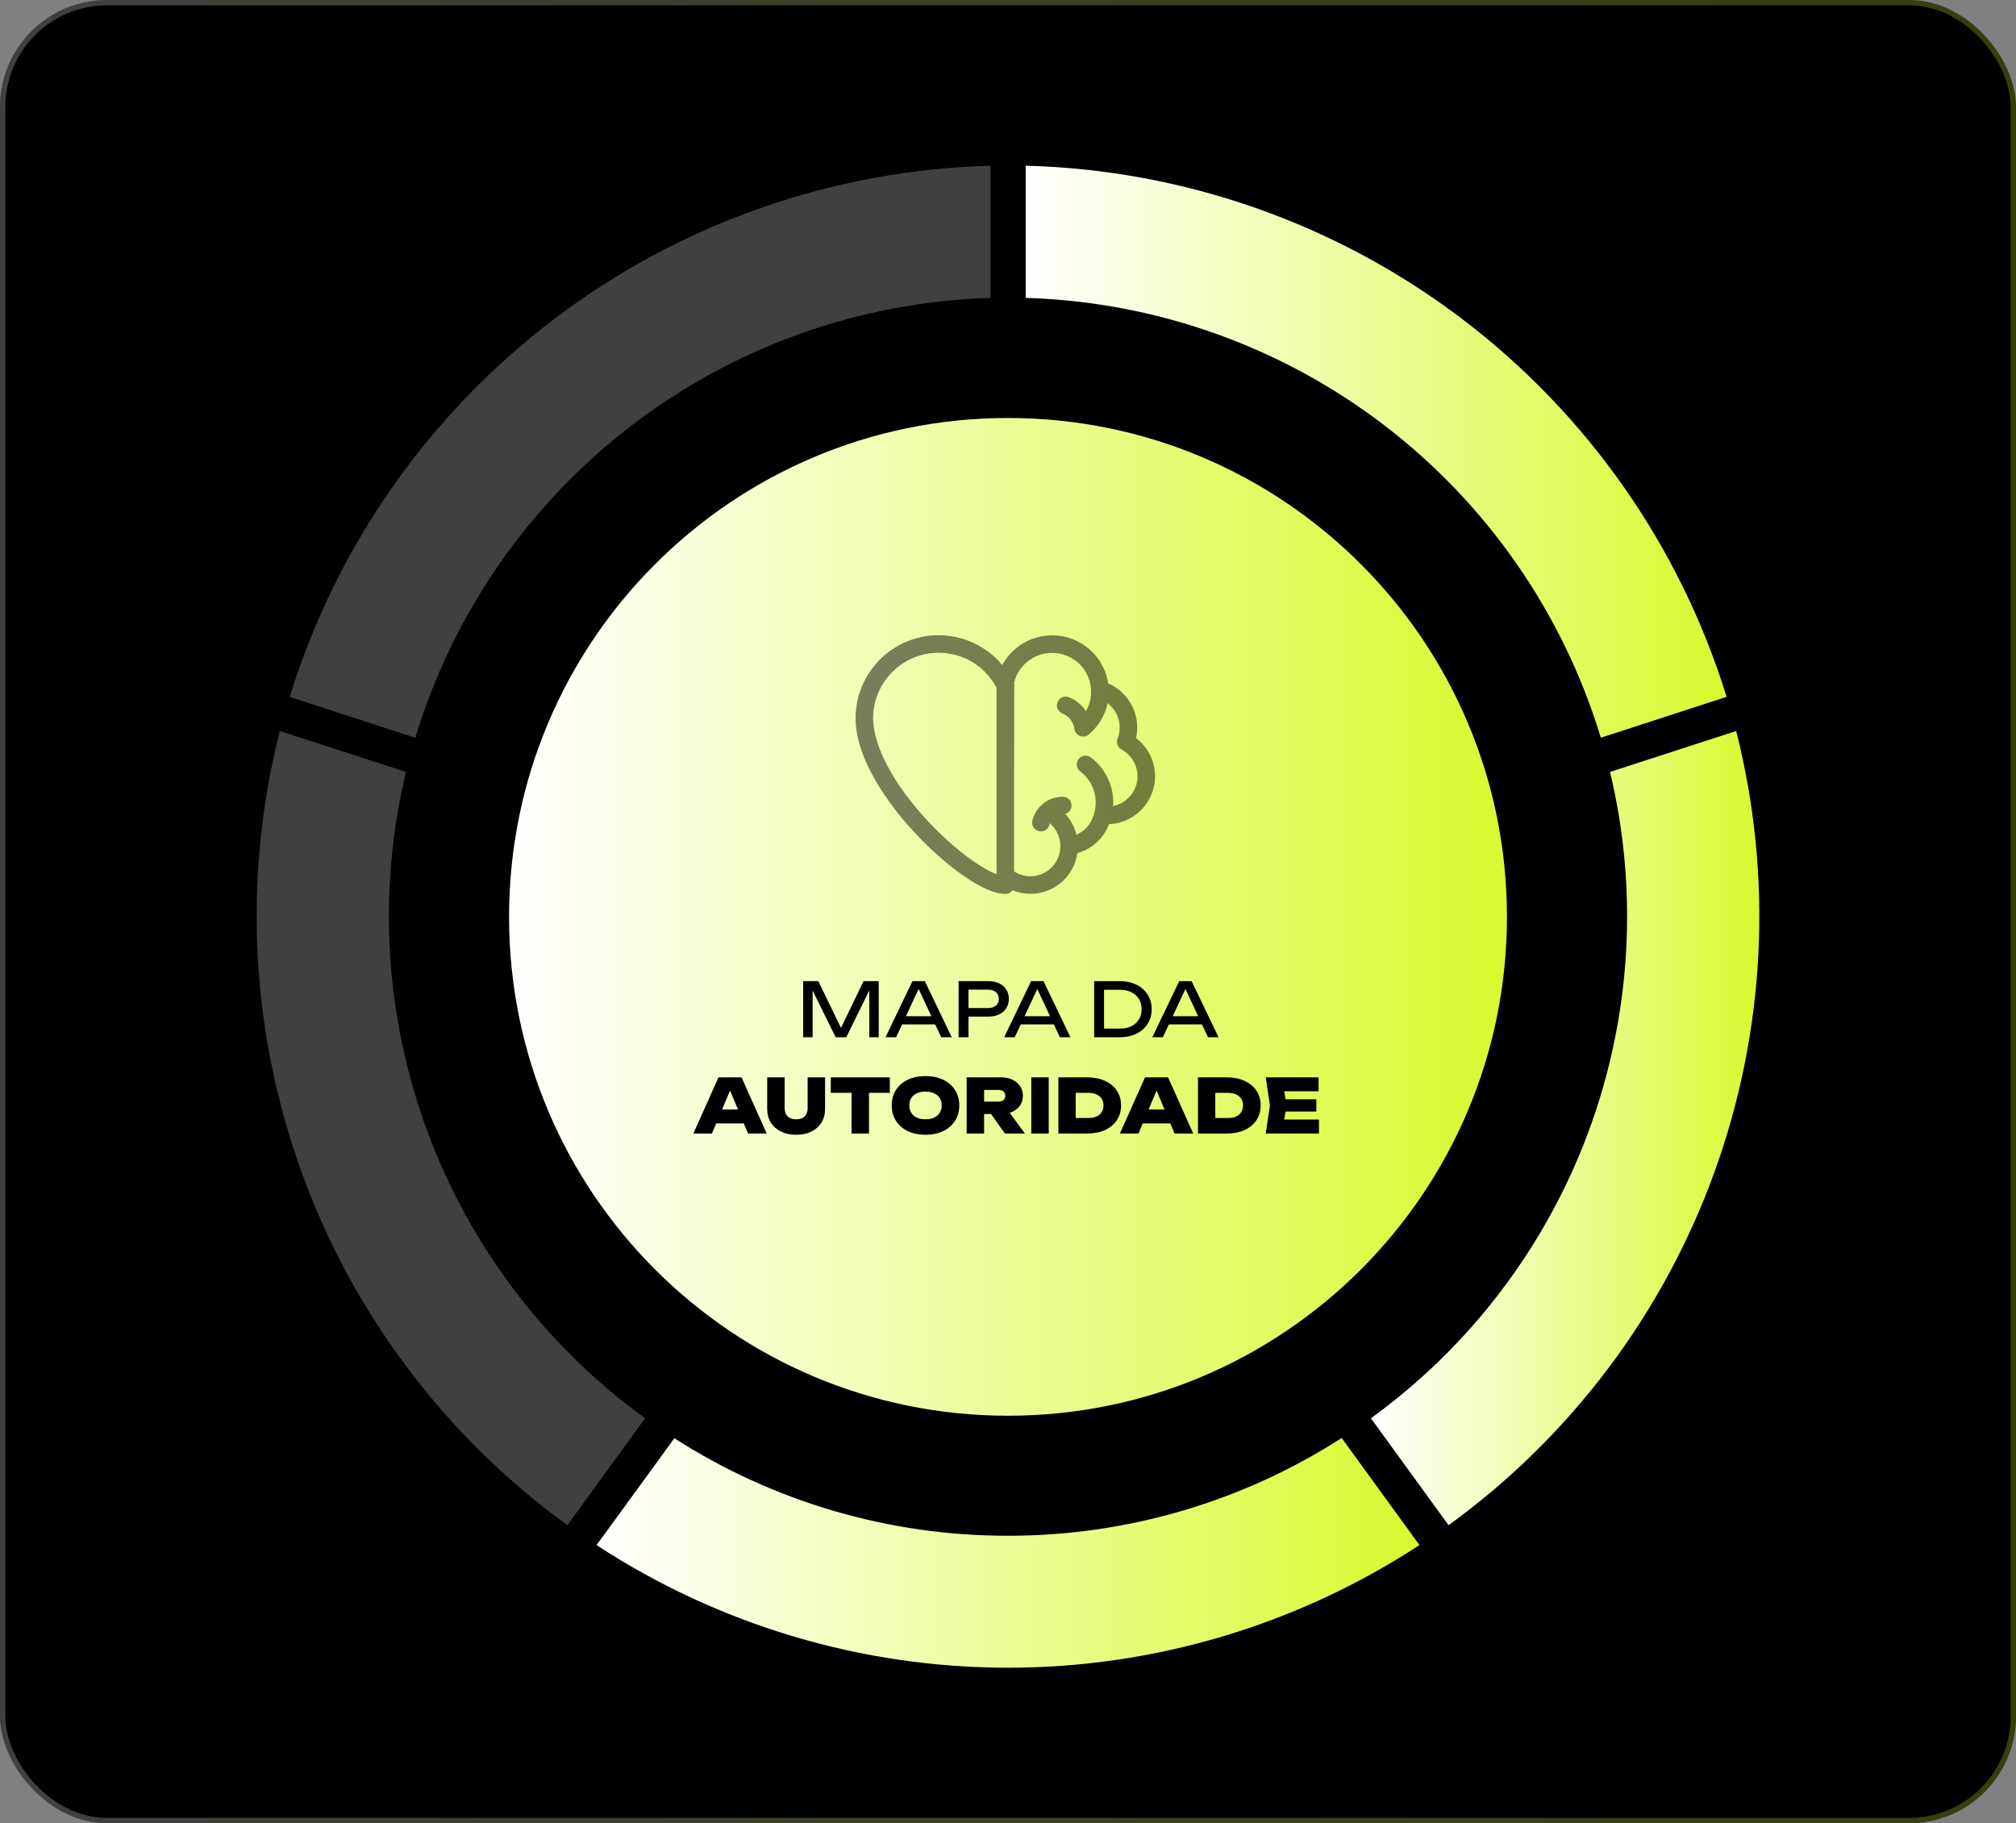
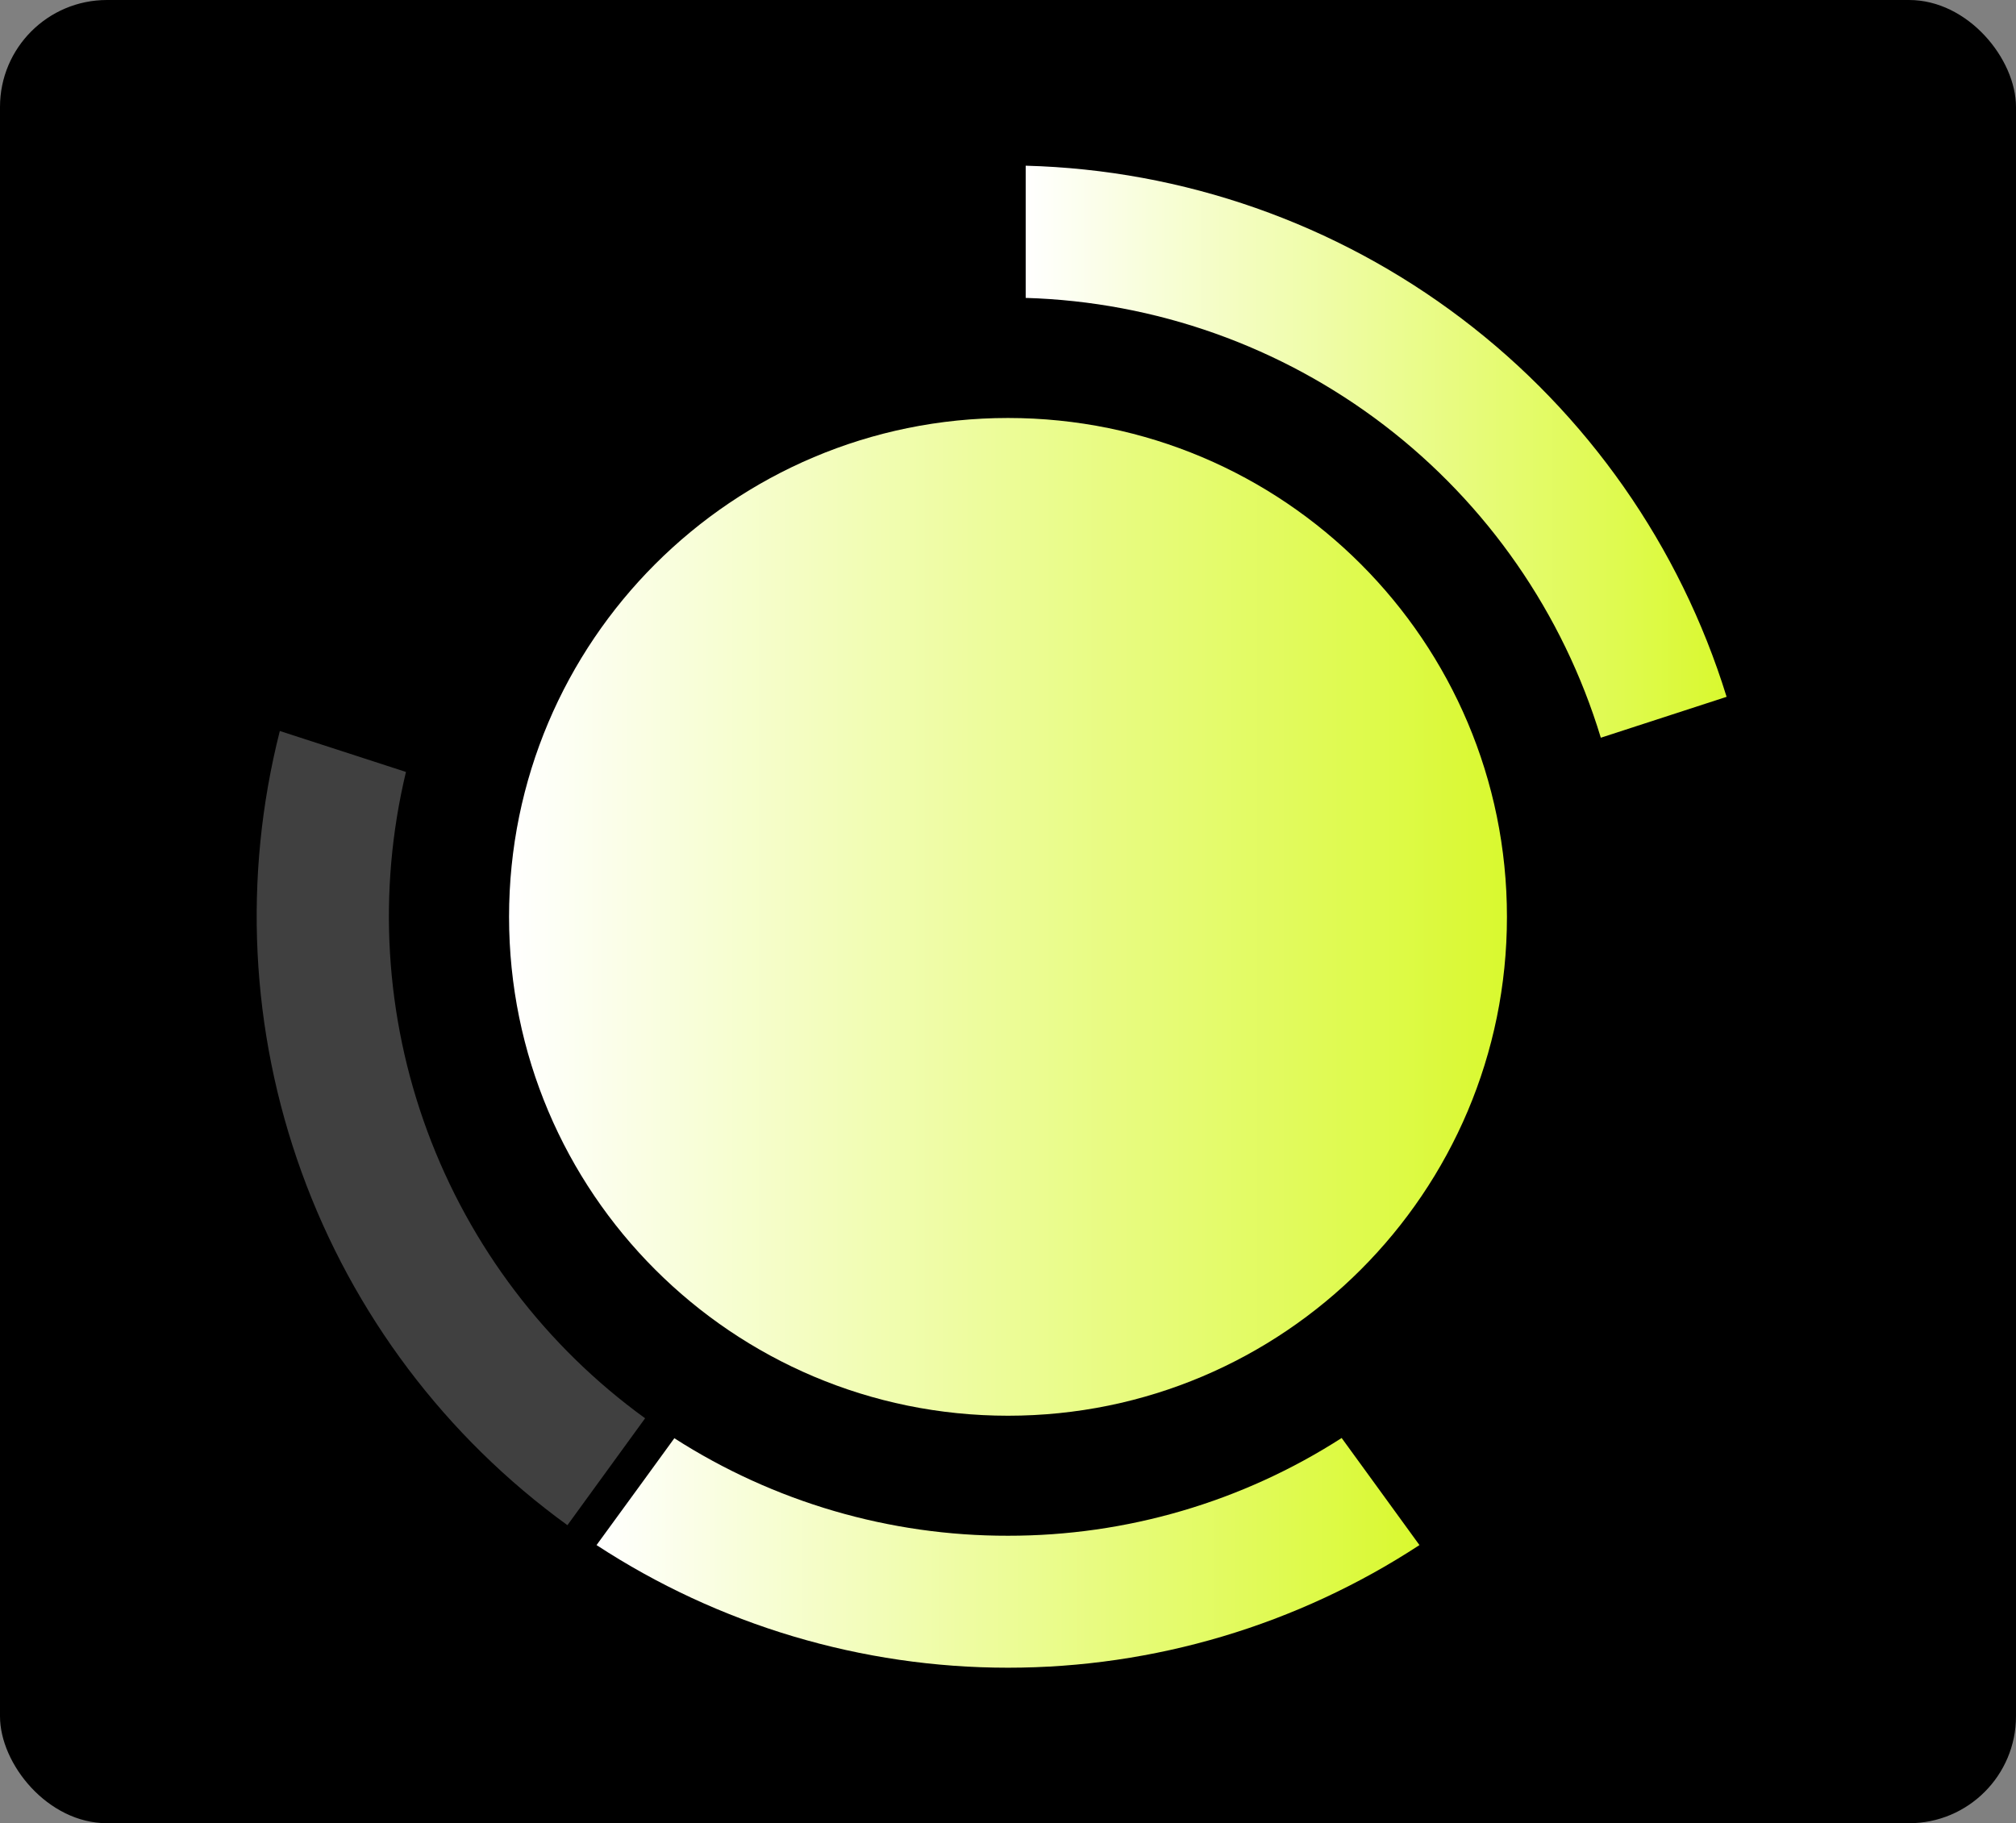
<svg xmlns="http://www.w3.org/2000/svg" width="377" height="341" viewBox="0 0 377 341" fill="none">
  <rect x="0" y="0" width="377" height="341" fill="#808080" stroke="none" />
  <rect width="377" height="341" rx="20" fill="black" />
-   <rect x="0.5" y="0.5" width="376" height="340" rx="19.5" stroke="url(#paint0_linear_2005_280)" stroke-opacity="0.25" />
  <g clip-path="url(#clip0_2005_280)">
    <path d="M188.5 264.786C240.031 264.786 281.805 223.012 281.805 171.481C281.805 119.95 240.031 78.176 188.5 78.176C136.969 78.176 95.195 119.95 95.195 171.481C95.195 223.012 136.969 264.786 188.5 264.786Z" fill="url(#paint1_linear_2005_280)" />
-     <path d="M164.324 183.5V194H162.56V184.06L163.134 184.088L158.248 194H156.274L151.388 184.102L151.962 184.074V194H150.198V183.5H153.026L157.73 193.202H156.806L161.496 183.5H164.324ZM168.073 191.592V190.066H175.409V191.592H168.073ZM172.945 183.5L177.985 194H176.011L171.433 184.2H172.147L167.569 194H165.595L170.635 183.5H172.945ZM184.823 183.5C185.607 183.5 186.283 183.64 186.853 183.92C187.431 184.2 187.875 184.592 188.183 185.096C188.5 185.591 188.659 186.165 188.659 186.818C188.659 187.471 188.5 188.05 188.183 188.554C187.875 189.049 187.431 189.436 186.853 189.716C186.283 189.996 185.607 190.136 184.823 190.136H180.105V188.54H184.753C185.387 188.54 185.882 188.386 186.237 188.078C186.601 187.77 186.783 187.35 186.783 186.818C186.783 186.286 186.601 185.866 186.237 185.558C185.882 185.25 185.387 185.096 184.753 185.096H180.287L181.113 184.172V194H179.265V183.5H184.823ZM190.262 191.592V190.066H197.598V191.592H190.262ZM195.134 183.5L200.174 194H198.2L193.622 184.2H194.336L189.758 194H187.784L192.824 183.5H195.134ZM209.358 183.5C210.553 183.5 211.598 183.719 212.494 184.158C213.4 184.597 214.104 185.213 214.608 186.006C215.112 186.79 215.364 187.705 215.364 188.75C215.364 189.795 215.112 190.715 214.608 191.508C214.104 192.292 213.4 192.903 212.494 193.342C211.598 193.781 210.553 194 209.358 194H204.612V183.5H209.358ZM206.46 193.356L205.438 192.376H209.484C210.287 192.376 210.987 192.227 211.584 191.928C212.191 191.62 212.658 191.195 212.984 190.654C213.32 190.103 213.488 189.469 213.488 188.75C213.488 188.022 213.32 187.387 212.984 186.846C212.658 186.305 212.191 185.885 211.584 185.586C210.987 185.278 210.287 185.124 209.484 185.124H205.438L206.46 184.144V193.356ZM217.962 191.592V190.066H225.298V191.592H217.962ZM222.834 183.5L227.874 194H225.9L221.322 184.2H222.036L217.458 194H215.484L220.524 183.5H222.834ZM132.861 210.11V207.506H140.057V210.11H132.861ZM138.671 201.5L143.375 212H139.889L136.081 202.914H136.963L133.141 212H129.669L134.359 201.5H138.671ZM146.731 207.24C146.731 207.679 146.81 208.052 146.969 208.36C147.128 208.668 147.366 208.911 147.683 209.088C148 209.256 148.397 209.34 148.873 209.34C149.368 209.34 149.774 209.256 150.091 209.088C150.408 208.92 150.642 208.682 150.791 208.374C150.95 208.057 151.029 207.679 151.029 207.24V201.5H154.291V207.422C154.291 208.383 154.067 209.228 153.619 209.956C153.171 210.675 152.541 211.235 151.729 211.636C150.917 212.037 149.965 212.238 148.873 212.238C147.8 212.238 146.857 212.037 146.045 211.636C145.233 211.235 144.598 210.675 144.141 209.956C143.693 209.228 143.469 208.383 143.469 207.422V201.5H146.731V207.24ZM159.244 202.914H162.506V212H159.244V202.914ZM155.352 201.5H166.398V204.398H155.352V201.5ZM173.073 212.238C171.813 212.238 170.707 212.009 169.755 211.552C168.812 211.095 168.075 210.455 167.543 209.634C167.02 208.813 166.759 207.851 166.759 206.75C166.759 205.649 167.02 204.687 167.543 203.866C168.075 203.045 168.812 202.405 169.755 201.948C170.707 201.491 171.813 201.262 173.073 201.262C174.333 201.262 175.434 201.491 176.377 201.948C177.329 202.405 178.066 203.045 178.589 203.866C179.121 204.687 179.387 205.649 179.387 206.75C179.387 207.851 179.121 208.813 178.589 209.634C178.066 210.455 177.329 211.095 176.377 211.552C175.434 212.009 174.333 212.238 173.073 212.238ZM173.073 209.34C173.698 209.34 174.235 209.237 174.683 209.032C175.14 208.817 175.49 208.519 175.733 208.136C175.976 207.744 176.097 207.282 176.097 206.75C176.097 206.218 175.976 205.761 175.733 205.378C175.49 204.986 175.14 204.687 174.683 204.482C174.235 204.267 173.698 204.16 173.073 204.16C172.448 204.16 171.906 204.267 171.449 204.482C171.001 204.687 170.656 204.986 170.413 205.378C170.17 205.761 170.049 206.218 170.049 206.75C170.049 207.282 170.17 207.744 170.413 208.136C170.656 208.519 171.001 208.817 171.449 209.032C171.906 209.237 172.448 209.34 173.073 209.34ZM183.023 206.036H186.691C187.102 206.036 187.419 205.943 187.643 205.756C187.877 205.569 187.993 205.299 187.993 204.944C187.993 204.589 187.877 204.319 187.643 204.132C187.419 203.945 187.102 203.852 186.691 203.852H182.561L184.031 202.34V212H180.769V201.5H187.181C187.993 201.5 188.707 201.645 189.323 201.934C189.939 202.223 190.42 202.625 190.765 203.138C191.111 203.651 191.283 204.253 191.283 204.944C191.283 205.616 191.111 206.213 190.765 206.736C190.42 207.249 189.939 207.651 189.323 207.94C188.707 208.22 187.993 208.36 187.181 208.36H183.023V206.036ZM184.423 207.086H188.049L191.661 212H187.923L184.423 207.086ZM192.855 201.5H196.117V212H192.855V201.5ZM203.331 201.5C204.591 201.5 205.693 201.719 206.635 202.158C207.587 202.587 208.325 203.194 208.847 203.978C209.379 204.762 209.645 205.686 209.645 206.75C209.645 207.805 209.379 208.729 208.847 209.522C208.325 210.306 207.587 210.917 206.635 211.356C205.693 211.785 204.591 212 203.331 212H197.927V201.5H203.331ZM201.161 210.586L199.663 209.102H203.583C204.153 209.102 204.643 209.009 205.053 208.822C205.473 208.626 205.795 208.351 206.019 207.996C206.243 207.641 206.355 207.226 206.355 206.75C206.355 206.265 206.243 205.849 206.019 205.504C205.795 205.149 205.473 204.879 205.053 204.692C204.643 204.496 204.153 204.398 203.583 204.398H199.663L201.161 202.914V210.586ZM212.623 210.11V207.506H219.819V210.11H212.623ZM218.433 201.5L223.137 212H219.651L215.843 202.914H216.725L212.903 212H209.431L214.121 201.5H218.433ZM229.431 201.5C230.691 201.5 231.792 201.719 232.735 202.158C233.687 202.587 234.424 203.194 234.947 203.978C235.479 204.762 235.745 205.686 235.745 206.75C235.745 207.805 235.479 208.729 234.947 209.522C234.424 210.306 233.687 210.917 232.735 211.356C231.792 211.785 230.691 212 229.431 212H224.027V201.5H229.431ZM227.261 210.586L225.763 209.102H229.683C230.252 209.102 230.742 209.009 231.153 208.822C231.573 208.626 231.895 208.351 232.119 207.996C232.343 207.641 232.455 207.226 232.455 206.75C232.455 206.265 232.343 205.849 232.119 205.504C231.895 205.149 231.573 204.879 231.153 204.692C230.742 204.496 230.252 204.398 229.683 204.398H225.763L227.261 202.914V210.586ZM246.158 205.602V207.898H238.36V205.602H246.158ZM240.586 206.75L239.928 210.81L238.654 209.396H246.648V212H236.694L237.478 206.75L236.694 201.5H246.578V204.104H238.654L239.928 202.69L240.586 206.75Z" fill="black" />
-     <path d="M212.445 138.036C212.59 137.39 212.664 136.727 212.664 136.055C212.664 132.454 210.481 129.212 207.236 127.813C206.453 122.693 202.046 118.829 196.75 118.829C192.799 118.829 189.25 121.017 187.426 124.372C186.409 123.156 185.206 122.095 183.854 121.233C181.366 119.645 178.483 118.806 175.519 118.806C166.962 118.806 160 125.767 160 134.324C160 143.022 167.864 152.344 171.245 155.948C174.128 159.021 177.334 161.83 180.273 163.857C183.484 166.072 186.083 167.195 188 167.195C188.526 167.195 189.029 166.934 189.334 166.507C190.395 166.944 191.536 167.172 192.704 167.172C197.161 167.172 200.859 163.865 201.475 159.577C204.188 158.803 206.385 156.786 207.388 154.15C212.168 153.962 216 150.014 216 145.188C216 142.351 214.666 139.717 212.445 138.036ZM186.359 163.524C183.44 162.391 178.463 158.846 173.638 153.702C167.153 146.79 163.281 139.546 163.281 134.324C163.281 127.577 168.771 122.087 175.519 122.087C180.115 122.087 184.236 124.589 186.359 128.641V163.524ZM208.156 150.763C208.172 150.528 208.18 150.292 208.18 150.055C208.18 146.772 206.613 143.634 203.989 141.662C203.264 141.117 202.236 141.263 201.691 141.987C201.147 142.712 201.293 143.74 202.017 144.285C203.821 145.641 204.899 147.798 204.899 150.055C204.899 151.547 204.473 153.09 203.583 154.316C203.227 154.805 202.825 155.191 202.327 155.526C202.252 155.577 201.317 156.138 201.32 156.15C200.959 154.693 200.234 153.334 199.208 152.226C199.884 152.023 200.377 151.397 200.377 150.655C200.377 149.749 199.642 149.014 198.736 149.014C196.036 149.014 193.704 150.847 193.066 153.471C192.852 154.351 193.392 155.238 194.272 155.453C194.402 155.484 194.533 155.499 194.661 155.499C195.4 155.499 196.072 154.996 196.254 154.246C196.28 154.14 196.314 154.038 196.352 153.938C196.421 154.049 196.503 154.155 196.602 154.251C197.624 155.246 198.233 156.615 198.295 158.037C198.287 158.104 198.282 158.172 198.283 158.241L198.284 158.312C198.284 161.388 195.781 163.891 192.704 163.891C191.608 163.891 190.55 163.574 189.641 162.974C189.641 162.974 189.642 127.646 189.664 127.56C190.512 124.351 193.426 122.11 196.75 122.11C198.745 122.11 200.685 122.937 202.061 124.382C204.231 126.66 204.674 130.286 203.075 132.997C202.316 131.852 201.222 130.936 199.91 130.402C199.071 130.06 198.113 130.463 197.772 131.302C197.43 132.141 197.833 133.099 198.672 133.44C199.887 133.935 200.748 135.051 200.918 136.352C201.05 137.355 202.132 137.99 203.082 137.681C203.394 137.579 203.609 137.378 203.847 137.166C205.524 135.67 206.664 133.685 207.127 131.522C208.513 132.577 209.383 134.244 209.383 136.055C209.383 136.775 209.25 137.476 208.989 138.139C208.686 138.91 209.005 139.788 209.735 140.182C211.575 141.179 212.719 143.097 212.719 145.188C212.719 147.939 210.755 150.24 208.156 150.763Z" fill="black" fill-opacity="0.5" />
    <path d="M188.5 287.232C166.382 287.271 144.721 280.939 126.105 268.995L119.726 277.772L111.556 288.979C134.428 303.944 161.168 311.915 188.5 311.915C215.833 311.915 242.572 303.944 265.444 288.979L257.275 277.728L250.895 268.951C232.284 280.911 210.623 287.258 188.5 287.232Z" fill="url(#paint2_linear_2005_280)" />
-     <path d="M185.245 55.717V31.002C155.753 31.771 127.245 41.77 103.732 59.589C80.22 77.409 62.887 102.153 54.173 130.339L65.023 133.876L77.662 137.988C84.712 114.731 98.89 94.277 118.195 79.514C137.499 64.752 160.954 56.427 185.245 55.717Z" fill="white" fill-opacity="0.25" />
    <path d="M106.11 285.258L120.637 265.263C102.056 251.801 87.889 233.128 79.927 211.609C71.966 190.089 70.57 166.692 75.916 144.378L52.329 136.719C45.396 164.017 46.816 192.767 56.404 219.249C65.992 245.731 83.308 268.726 106.11 285.258Z" fill="white" fill-opacity="0.25" />
-     <path d="M256.363 265.263L270.89 285.258C293.692 268.726 311.008 245.731 320.596 219.249C330.184 192.767 331.604 164.017 324.671 136.719L301.084 144.378C306.43 166.692 305.033 190.089 297.072 211.609C289.111 233.128 274.943 251.801 256.363 265.263Z" fill="url(#paint3_linear_2005_280)" />
    <path d="M191.809 55.717C216.093 56.433 239.54 64.759 258.837 79.519C278.135 94.279 292.309 114.727 299.359 137.977L322.881 130.329C314.167 102.142 296.834 77.398 273.322 59.579C249.809 41.759 221.301 31.761 191.809 30.991V55.717Z" fill="url(#paint4_linear_2005_280)" />
  </g>
  <defs>
    <linearGradient id="paint0_linear_2005_280" x1="0" y1="170.5" x2="377" y2="170.5" gradientUnits="userSpaceOnUse">
      <stop stop-color="white" />
      <stop offset="1" stop-color="#D9F92F" />
    </linearGradient>
    <linearGradient id="paint1_linear_2005_280" x1="95.195" y1="171.481" x2="281.805" y2="171.481" gradientUnits="userSpaceOnUse">
      <stop stop-color="white" />
      <stop offset="1" stop-color="#D9F92F" />
    </linearGradient>
    <linearGradient id="paint2_linear_2005_280" x1="111.556" y1="290.433" x2="265.444" y2="290.433" gradientUnits="userSpaceOnUse">
      <stop stop-color="white" />
      <stop offset="1" stop-color="#D9F92F" />
    </linearGradient>
    <linearGradient id="paint3_linear_2005_280" x1="256.363" y1="210.988" x2="329" y2="210.988" gradientUnits="userSpaceOnUse">
      <stop stop-color="white" />
      <stop offset="1" stop-color="#D9F92F" />
    </linearGradient>
    <linearGradient id="paint4_linear_2005_280" x1="191.809" y1="84.484" x2="322.881" y2="84.484" gradientUnits="userSpaceOnUse">
      <stop stop-color="white" />
      <stop offset="1" stop-color="#D9F92F" />
    </linearGradient>
    <clipPath id="clip0_2005_280">
      <rect width="281" height="280.957" fill="white" transform="translate(48 31.002)" />
    </clipPath>
  </defs>
</svg>